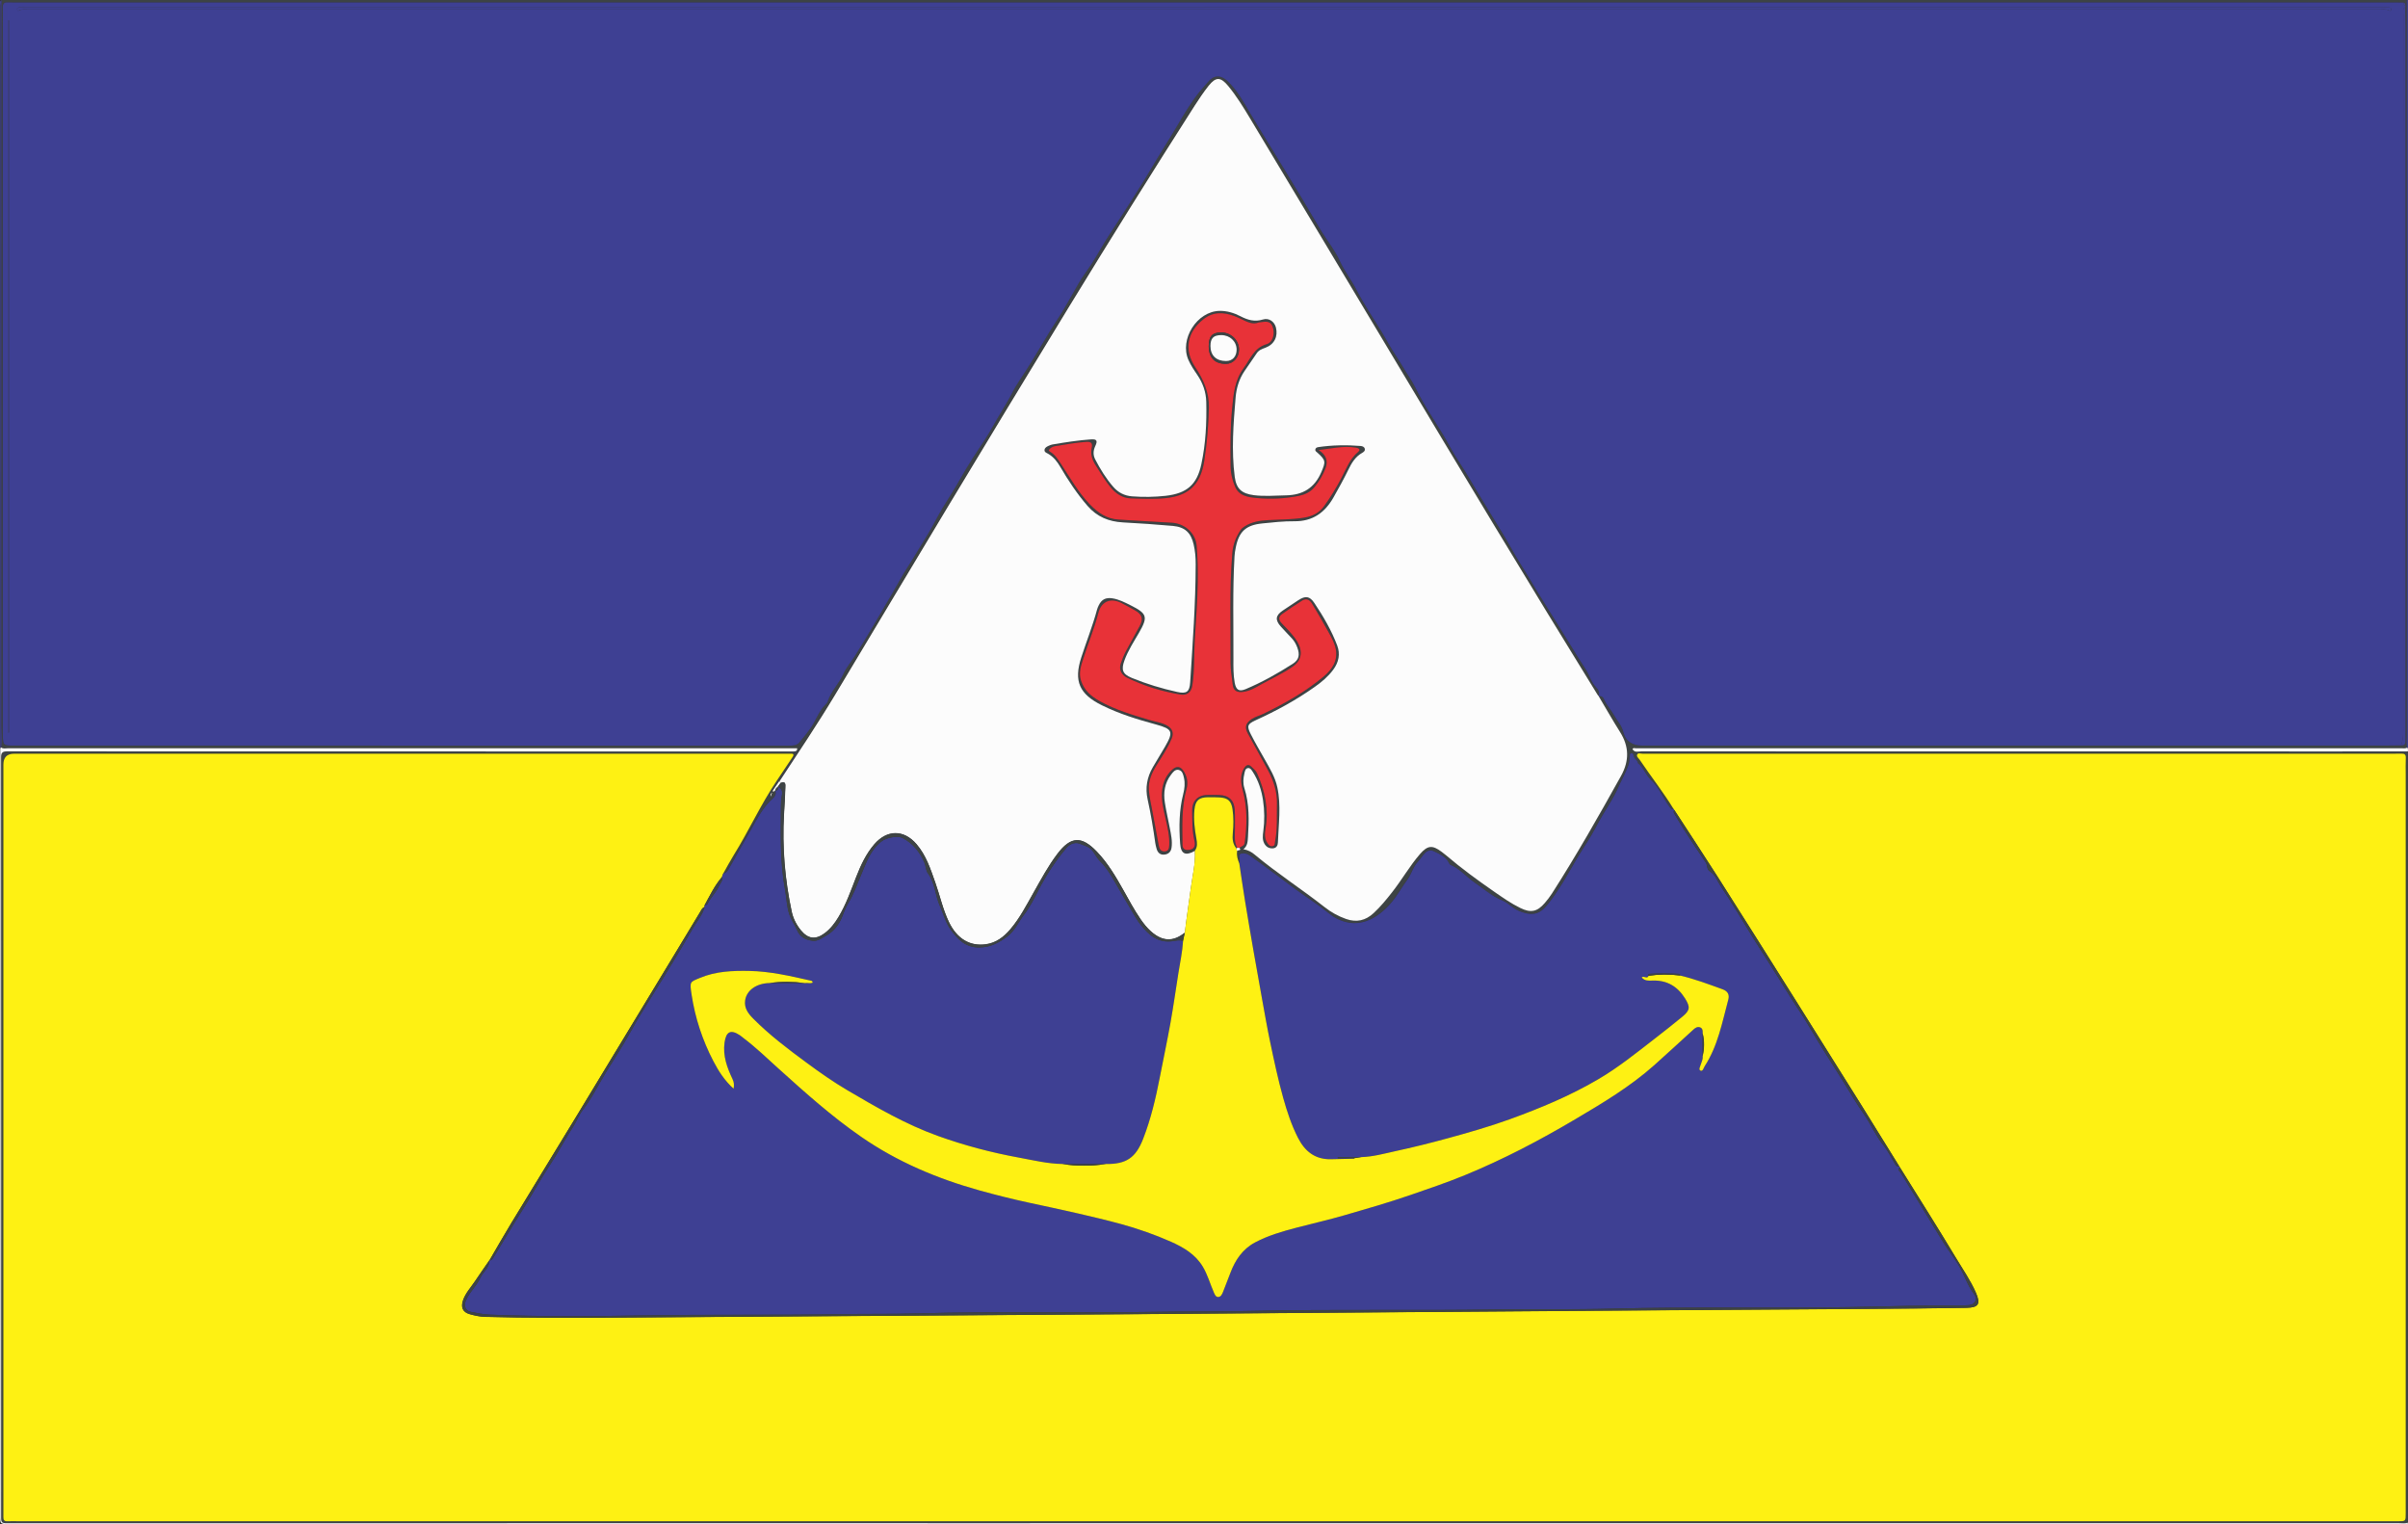
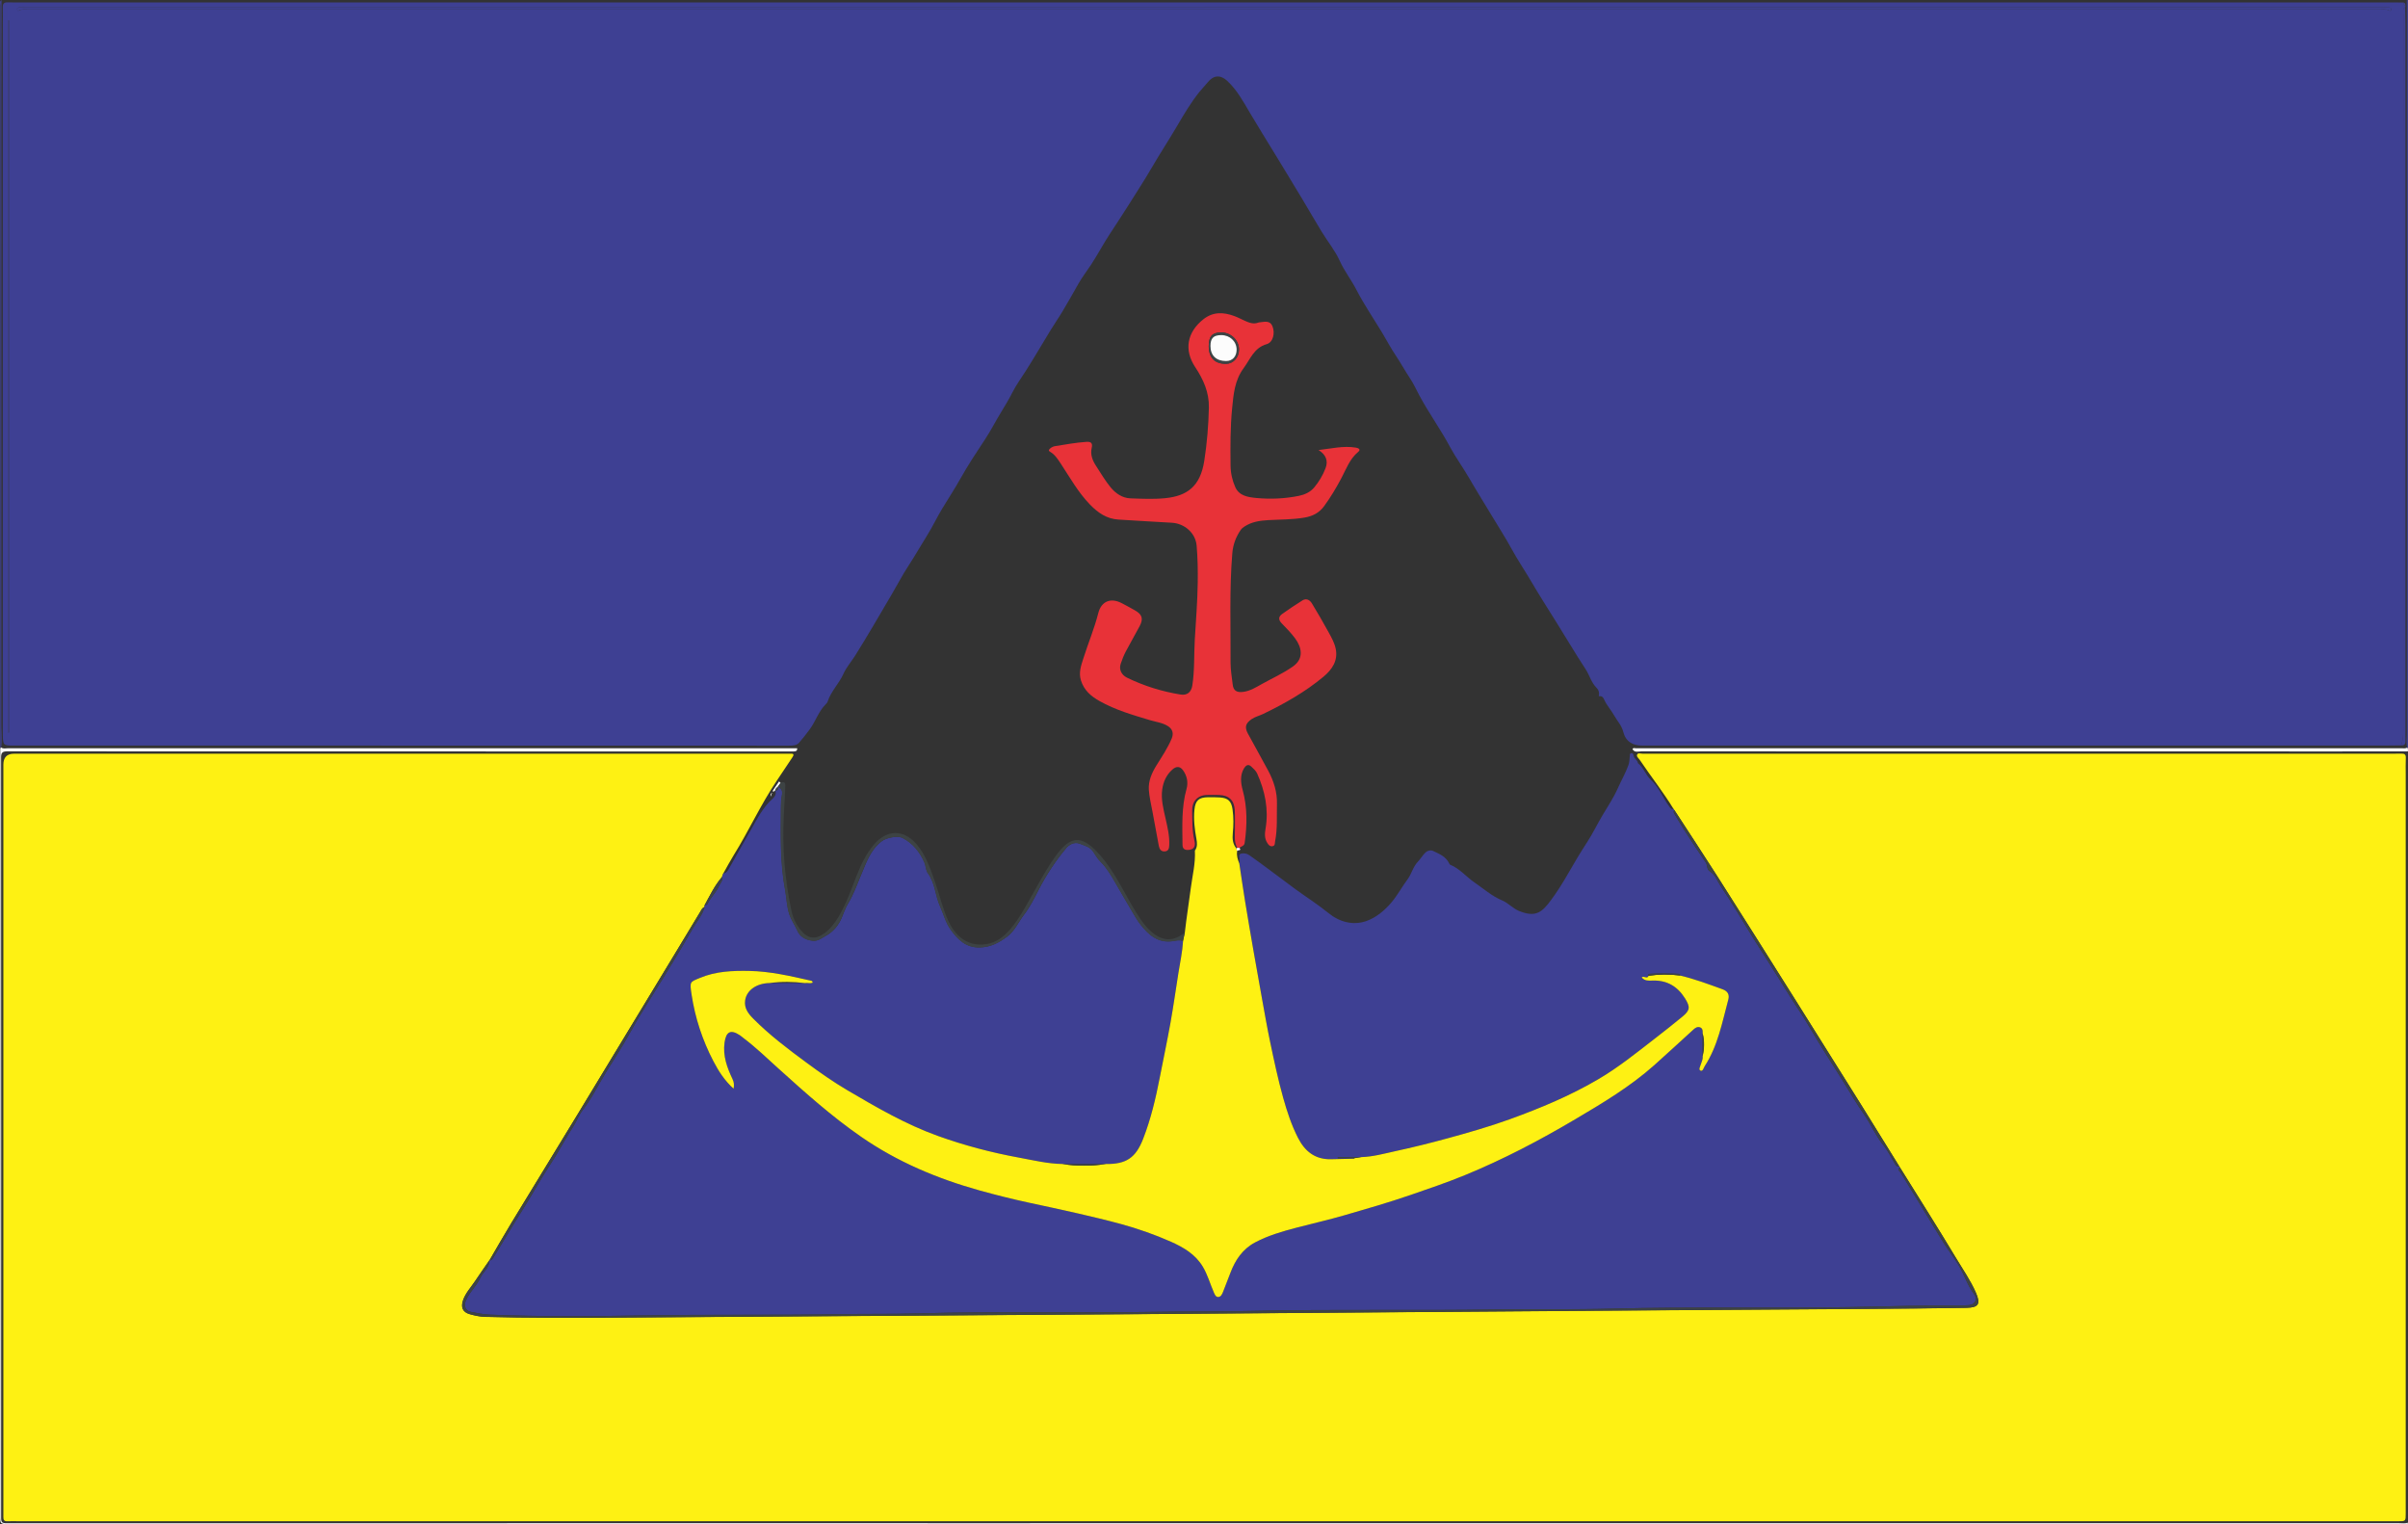
<svg xmlns="http://www.w3.org/2000/svg" id="Layer_2" data-name="Layer 2" viewBox="0 0 550.71 348.5">
  <rect x="0" y="0" width="550.71" height="348.5" fill="#333333" stroke="none" />
  <defs>
    <style>
      .cls-1 {
        fill: #fef113;
      }

      .cls-1, .cls-2, .cls-3, .cls-4, .cls-5 {
        stroke-width: 0px;
      }

      .cls-2 {
        fill: #3d4344;
      }

      .cls-3 {
        fill: #3e4093;
      }

      .cls-4 {
        fill: #e83238;
      }

      .cls-5 {
        fill: #fcfcfc;
      }
    </style>
  </defs>
  <g id="Layer_1-2" data-name="Layer 1">
    <g>
-       <path class="cls-2" d="M550.7,171.82v176.37c-.66.21-1.34.09-2,.09-100.64,0-201.27,0-301.91,0-81.77,0-163.55,0-245.32.03-.95,0-1.2-.24-1.2-1.18.02-57.98.02-115.96-.01-173.94,0-1.14.36-1.39,1.43-1.39,59.28.03,118.56.03,177.84.03.67,0,1.34,0,2.02-.01.41-.01.82-.07.77-.73-.98,0-1.96,0-2.94,0-59.19,0-118.38.01-177.57,0-.51,0-1.08.2-1.55-.19.23-1.61.04-3.22.04-4.83.01-49,0-98,.01-147,0-6.36.02-12.72.03-19.08h550.09c0,1.88.02,3.76.02,5.64,0,54.08,0,108.15,0,162.23,0,1.02-.18,2.06.08,3.08-.42.24-.88.14-1.32.14-58.38,0-116.77,0-175.15,0-.23,0-.54-.19-.7.22.51.86,1.36.49,2.05.49,52.74.02,105.48.02,158.22.02,5.69,0,11.38,0,17.07-.01ZM176.28,182.16c-.02-.27.32-.52.07-.8.1.03.2.06.3.08,0-.04,0-.09,0-.13-.1.02-.19.05-.29.07-.18.24-.15.49-.08.76h-.08s.07.01.07.01ZM283.48,193.89c.39-.38,1.07-.36,1.18-1.13.57-4.07.64-8.08-.46-12.1-.44-1.61-.64-3.37.31-4.95.37-.62.93-1.08,1.64-.42.51.48,1.08.98,1.36,1.6,1.8,4.01,2.68,8.17,1.93,12.6-.18,1.08-.27,2.24.38,3.26.27.43.57.84,1.14.78.71-.07.57-.69.66-1.14.56-2.84.35-5.71.42-8.57.06-2.7-.74-5.18-1.98-7.53-1.51-2.87-3.14-5.67-4.67-8.53-.79-1.47-.52-2.35.85-3.29.82-.56,1.8-.78,2.67-1.2,4.88-2.37,9.61-5.03,13.79-8.52,1.92-1.6,3.37-3.64,2.77-6.42-.28-1.31-.94-2.5-1.58-3.66-1.24-2.25-2.53-4.46-3.85-6.66-.47-.78-1.25-1.26-2.16-.7-1.58.98-3.12,2.03-4.64,3.1-.86.6-.93,1.31-.14,2.12,1.08,1.12,2.19,2.24,3.11,3.49,1.41,1.92,2.14,4.55-.51,6.4-2.23,1.56-4.71,2.68-7.08,4-1.35.75-2.68,1.59-4.28,1.81-1.45.19-2.26-.25-2.42-1.68-.18-1.64-.5-3.27-.49-4.94.05-8.36-.29-16.73.4-25.09.16-1.98.82-3.72,1.93-5.33.22-.32.52-.55.87-.78,1.64-1.07,3.48-1.34,5.35-1.45,2.76-.17,5.54-.12,8.29-.57,1.91-.32,3.43-1.07,4.58-2.66,1.47-2.02,2.74-4.15,3.91-6.35,1.11-2.11,1.91-4.42,3.86-6.03.8-.67-.21-.92-.58-.98-2.84-.46-5.61.24-8.48.56,1.65,1.03,2.26,2.43,1.59,4.16-.61,1.58-1.47,3.04-2.56,4.36-.94,1.14-2.22,1.69-3.56,1.96-3.22.65-6.5.79-9.76.48-1.85-.18-3.87-.49-4.75-2.45-.69-1.53-1.07-3.22-1.09-4.94-.05-4.38-.07-8.76.36-13.13.32-3.24.6-6.41,2.62-9.15,1.53-2.07,2.37-4.68,5.3-5.51,1.42-.4,1.97-2.51,1.28-4.14-.55-1.3-1.74-.98-2.8-.86-.13.01-.27.02-.4.07-1.1.43-2.1.04-3.09-.4-.81-.36-1.59-.78-2.41-1.09-2.47-.91-4.85-1.02-7.07.73-3.74,2.95-4.5,7-1.89,10.93,1.88,2.84,3.22,5.78,3.14,9.3-.1,4.07-.43,8.11-1.05,12.13-.91,5.89-3.94,8.06-8.96,8.56-2.62.26-5.28.14-7.92.04-1.88-.07-3.4-1.14-4.54-2.52-1.24-1.5-2.23-3.21-3.3-4.85-.82-1.26-1.38-2.61-1.03-4.16.24-1.06-.11-1.46-1.23-1.39-2.41.17-4.78.59-7.15.98-.4.07-.76.22-1.08.5-.33.28-.53.51-.03.8,1.07.63,1.73,1.65,2.38,2.64,2.13,3.22,3.99,6.61,6.73,9.43,1.84,1.9,3.82,3.26,6.52,3.42,4.05.24,8.11.52,12.16.72,2.9.15,5.45,2.33,5.7,5.24.24,2.81.29,5.63.25,8.46-.05,4.34-.41,8.66-.67,12.99-.21,3.51-.02,7.04-.57,10.54-.24,1.49-1.19,2.3-2.67,2.06-4.27-.7-8.36-1.96-12.26-3.86-1.26-.62-1.89-1.84-1.45-3.17.33-.97.71-1.93,1.18-2.84,1.02-1.95,2.16-3.84,3.17-5.8.88-1.7.54-2.67-1.12-3.6-1.01-.56-2.02-1.14-3.05-1.66-2.5-1.27-4.62-.38-5.3,2.3-.9,3.53-2.32,6.89-3.41,10.35-.5,1.6-1.13,3.25-.55,5.07.72,2.26,2.31,3.61,4.25,4.7,3.63,2.04,7.59,3.18,11.54,4.37,1.4.42,2.89.57,4.16,1.4,1.01.66,1.27,1.65.81,2.76-.92,2.23-2.29,4.21-3.54,6.25-1.04,1.69-1.83,3.51-1.7,5.51.11,1.68.53,3.33.83,4.99.48,2.62.96,5.25,1.46,7.87.14.72.53,1.28,1.35,1.23.88-.06,1-.73,1.03-1.46.09-2.08-.4-4.07-.85-6.08-.49-2.18-1.07-4.37-.76-6.62.24-1.75.95-3.34,2.31-4.55.83-.73,1.69-.87,2.42.12.95,1.29,1.25,2.82.83,4.3-1.18,4.21-.96,8.5-.92,12.78,0,.94.52,1.24,1.39,1.17,1.13-.09,1.68-.72,1.34-2.1-.56-2.3-.47-4.62-.52-6.94-.04-2.06,1.25-3.47,3.32-3.52.94-.02,1.88-.01,2.82,0,2.23.04,3.48,1.2,3.6,3.45.08,1.47.04,2.95.04,4.43,0,1.42-.22,2.87.53,4.2-.06.05-.12.09-.19.14-.85-1.02-.95-2.21-.83-3.48.18-1.83.2-3.67-.06-5.49-.26-1.86-1.05-2.59-2.9-2.7-.89-.05-1.79-.06-2.68-.05-2.13.03-2.91.73-3.13,2.84-.23,2.25.05,4.47.45,6.67.17.94.28,1.87-.35,2.7-2.17,1.23-3.21.73-3.38-1.69-.27-3.81-.24-7.61.72-11.35.32-1.23.44-2.48.14-3.72-.18-.72-.35-1.6-1.24-1.76-.81-.15-1.28.55-1.71,1.11-1.46,1.9-1.76,4.09-1.41,6.37.29,1.9.75,3.77,1.1,5.67.29,1.54.66,3.08.43,4.66-.13.9-.67,1.45-1.59,1.56-.95.11-1.53-.37-1.8-1.25-.14-.47-.27-.95-.33-1.44-.46-3.33-1.02-6.64-1.74-9.92-.58-2.63-.15-5.07,1.19-7.37.92-1.59,1.89-3.15,2.81-4.73,1.96-3.39,1.7-4.01-2.09-5.04-4.24-1.15-8.42-2.44-12.37-4.39-5.14-2.54-6.48-5.49-4.72-10.93,1.18-3.66,2.61-7.24,3.61-10.95.09-.34.24-.68.4-1,.65-1.32,1.59-1.79,3.07-1.58,1.54.22,2.89.93,4.24,1.62,3.75,1.89,3.97,2.63,1.87,6.27-1.18,2.05-2.49,4.04-3.31,6.28-.8,2.2-.46,3.15,1.69,4.04,3.35,1.38,6.83,2.43,10.37,3.21,2.14.47,2.82-.02,2.97-2.22.58-8.98,1.25-17.95,1.26-26.95,0-1.52-.12-3.04-.46-4.54-.62-2.71-1.99-4.02-4.79-4.27-3.79-.33-7.59-.58-11.39-.8-3.22-.18-5.91-1.26-8.1-3.78-2.39-2.76-4.39-5.76-6.22-8.9-.71-1.21-1.54-2.3-2.8-3.02-.37-.21-.91-.36-.8-.94.09-.48.54-.69.95-.88.28-.13.58-.25.89-.3,2.91-.48,5.83-.94,8.78-1.16,1.3-.09,1.55.29.98,1.5-.5,1.06-.55,2.07-.02,3.09,1.16,2.23,2.48,4.36,4.12,6.26,1.13,1.31,2.57,2.05,4.31,2.18,2.55.19,5.12.16,7.65-.12,4.9-.55,7.2-2.57,8.2-7.28.98-4.66,1.22-9.41,1.12-14.17-.05-2.29-.79-4.38-2.1-6.28-.74-1.07-1.45-2.14-1.98-3.34-2.09-4.73,1.96-11.14,7.13-11.22,1.69-.03,3.29.46,4.77,1.23,1.64.85,3.24,1.33,5.13.74,1.37-.43,2.62.48,2.97,1.82.53,2.06-.39,3.88-2.38,4.62-.76.28-1.51.53-2,1.26-.92,1.38-1.88,2.72-2.81,4.1-1.23,1.83-1.85,3.89-2.03,6.05-.51,6.03-.99,12.06-.2,18.1.36,2.79,1.61,3.87,4.38,4.22,2.46.32,4.91.08,7.37.04,3.87-.06,6.51-1.71,8.06-5.31,1.02-2.37,1.06-2.71-.88-4.44-.22-.2-.55-.36-.49-.74.06-.38.38-.5.69-.54,3.2-.47,6.42-.52,9.65-.26.38.03.84.17.96.62.13.48-.24.75-.59.95-1.57.88-2.43,2.33-3.18,3.88-1.03,2.14-2.19,4.2-3.36,6.27-1.99,3.52-4.77,5.53-8.97,5.49-2.45-.02-4.92.26-7.37.5-3.74.38-5.32,1.86-6.04,5.53-.13.66-.24,1.32-.28,1.99-.45,7.83-.21,15.67-.25,23.51,0,1.79-.03,3.59.29,5.36.3,1.67.98,2.15,2.52,1.5,3.75-1.59,7.31-3.58,10.74-5.77,1.47-.94,1.7-2.07,1.07-3.74-.28-.76-.67-1.47-1.22-2.07-.84-.92-1.73-1.81-2.56-2.74-1.33-1.51-1.2-2.52.44-3.64,1.19-.8,2.38-1.59,3.58-2.38,1.6-1.05,2.57-.97,3.65.64,2.05,3.05,3.89,6.23,5.21,9.67.76,1.98.38,3.86-.89,5.58-1.16,1.57-2.64,2.8-4.21,3.92-4.25,3.01-8.8,5.49-13.53,7.64-1.9.86-2.07,1.33-1.11,3.21,1.02,1.99,2.16,3.92,3.25,5.86,1.12,1.99,2.31,3.96,2.8,6.22.91,4.22.29,8.47.14,12.71-.02.62-.33,1.24-1.13,1.29-.9.06-1.56-.34-1.98-1.12-.47-.88-.35-1.85-.22-2.77.32-2.37.3-4.73-.06-7.09-.35-2.33-1.06-4.53-2.35-6.51-.26-.4-.57-.94-1.11-.86-.63.09-.69.75-.81,1.26-.26,1.11-.33,2.25,0,3.33,1.16,3.67,1.06,7.42.82,11.18-.06,1-.06,2.01-1.05,2.79,1.12.2,1.89.65,2.58,1.23,5.13,4.28,10.75,7.9,16,12.01,1.48,1.16,3.12,2.08,4.91,2.71,2.4.84,4.48.36,6.32-1.36,1.54-1.44,2.87-3.07,4.18-4.72,2.24-2.85,4.04-6.03,6.42-8.78,1.73-1.99,2.82-2.08,4.94-.49.36.27.72.54,1.06.83,3.47,2.98,7.17,5.66,10.92,8.26,1.95,1.35,3.89,2.71,6.03,3.76,2.39,1.16,3.84.86,5.58-1.16.58-.68,1.14-1.39,1.62-2.14,5.62-8.77,10.76-17.81,15.81-26.91,1.91-3.44,1.89-6.7-.22-10.04-1.69-2.68-3.26-5.45-4.88-8.18.61-.07.94.13,1.2.76.56,1.34,1.61,2.42,2.31,3.68.67,1.22,1.68,2.21,2.04,3.66.56,2.23,2.08,3.19,4.4,3.19,56.58,0,113.16,0,169.74,0,1.25,0,2.51-.02,3.76-.04.73.08,1.09-.2,1.06-.98-.04-.71,0-1.43,0-2.15,0-53.84,0-107.68,0-161.52,0-1.39-.04-2.78-.06-4.16.01-.1.02-.2.03-.3.04-.38,0-.7-.48-.76-1.12,0-2.24-.01-3.36-.01-180.21,0-360.42,0-540.63,0-1.3,0-2.6.02-3.9-.02-.8-.03-1.14.27-1.12,1.09.04,1.48,0,2.96,0,4.43,0,53.45,0,106.91,0,160.36,0,.58,0,1.17.01,1.75.05,2.23.15,2.32,2.4,2.32,20.61,0,41.22,0,61.83,0,38.53,0,77.07,0,115.6.02.84,0,1.71-.05,2.25-.65.88-.97,1.68-2.03,2.46-3.09,1.35-1.82,1.99-4.07,3.62-5.69.19-.18.39-.4.47-.64.75-2.38,2.63-4.11,3.63-6.39.63-1.45,1.82-2.79,2.7-4.19,2.91-4.64,5.64-9.39,8.42-14.11,1.22-2.07,2.31-4.21,3.63-6.21,1.56-2.38,2.95-4.86,4.46-7.26,1.22-1.95,2.19-4.05,3.38-6,1.4-2.3,2.87-4.55,4.19-6.91,1.71-3.05,3.65-5.97,5.58-8.89,1.35-2.04,2.45-4.23,3.73-6.31.9-1.46,1.82-3,2.61-4.57.82-1.62,1.96-3.16,2.96-4.74,1.95-3.07,3.77-6.21,5.67-9.31.95-1.54,1.98-3.03,2.9-4.59,1.2-2.01,2.34-4.06,3.5-6.09.83-1.47,1.92-2.87,2.86-4.3,1.51-2.3,2.79-4.75,4.31-7.06,1.49-2.26,2.97-4.54,4.42-6.83,1.73-2.73,3.5-5.46,5.12-8.25,1.91-3.26,3.98-6.43,5.89-9.69,1.53-2.62,3.11-5.28,5.03-7.68.61-.76,1.31-1.45,1.92-2.22,1.36-1.7,2.95-1.78,4.51-.32,2.24,2.1,3.66,4.75,5.19,7.34,1.89,3.2,3.86,6.35,5.8,9.53.9,1.47,1.79,2.95,2.69,4.42,1.23,2.03,2.47,4.05,3.68,6.09,1.43,2.39,2.8,4.8,4.26,7.17,1.35,2.2,3.02,4.23,4.07,6.56,1.05,2.33,2.62,4.31,3.78,6.56,1.75,3.39,3.91,6.56,5.89,9.83,1.05,1.73,1.99,3.53,3.11,5.21,1.16,1.73,2.16,3.57,3.32,5.31.77,1.15,1.4,2.54,2.08,3.81,2.16,4.03,4.85,7.73,7.01,11.78,1.32,2.48,3.02,4.77,4.43,7.22,1.79,3.12,3.72,6.16,5.57,9.24,1.34,2.24,2.76,4.43,4.01,6.73,1.45,2.66,3.16,5.17,4.69,7.79,1.76,3,3.64,5.95,5.49,8.9,2.3,3.66,4.47,7.4,6.85,11,.91,1.38,1.29,3.05,2.48,4.24.57.57.71,1.22.54,1.97-.11-.13-.25-.25-.34-.4-15.83-25.67-31.39-51.5-46.86-77.39-10.81-18.09-21.65-36.16-32.5-54.22-1.59-2.65-3.19-5.3-5.18-7.67-1.69-2.02-2.78-2.02-4.41.03-1.14,1.43-2.17,2.96-3.16,4.5-9.77,15.3-19.39,30.7-28.86,46.19-9.24,15.12-18.4,30.28-27.55,45.46-8.66,14.37-17.24,28.78-25.88,43.16-4.05,6.73-8.43,13.25-12.74,19.82-.46.68-.93,1.36-1.38,2.04-.12.18-.08.33.18.26.11-.03.2-.16.3-.25.39.81-.15,1.51-.59,1.91-2.2,1.96-3.5,4.57-4.9,7.03-1.73,3.03-3.46,6.06-5.16,9.11-.25.45-.58.93-1.21.94.81-1.42,1.57-2.88,2.44-4.27,3.44-5.54,6.14-11.51,9.79-16.93,1.2-1.78,2.38-3.57,3.58-5.36.37-.55.42-.9-.42-.84-.27.02-.54,0-.81,0-58.92,0-117.84,0-176.76,0q-2.45,0-2.45,2.51c0,56.23,0,112.47,0,168.7,0,1.12.01,2.24,0,3.36-.01.66.2.98.94.94.89-.05,1.79,0,2.69,0,156.73,0,313.47,0,470.2,0,24.6,0,49.2,0,73.8,0,1.79,0,1.79,0,1.79-1.8,0-56.37,0-112.73,0-169.1,0-1.21-.04-2.42.02-3.63.04-.78-.25-1.02-1-1-1.61.04-3.23.02-4.84.02-56.23,0-112.46,0-168.7,0-.42,0-1.03-.23-1.24.16-.25.48.31.85.58,1.25,2.54,3.77,5.37,7.33,7.73,11.22-.47.09-.68-.17-.95-.53-1.5-1.99-2.35-4.42-4.24-6.15-1.2-1.1-1.64-2.79-2.96-3.81h0c-.07-.7-.86-1-.98-1.7-.05-.27-.17-.67-.6-.55-.33.09-.25.43-.28.69-.07.71-.08,1.39-.34,2.1-.66,1.8-1.62,3.45-2.39,5.19-.97,2.19-2.31,4.19-3.52,6.22-1.2,2.01-2.21,4.14-3.5,6.12-1.57,2.4-3.04,4.9-4.48,7.4-1.17,2.02-2.42,4.01-3.81,5.89-1.99,2.68-3.4,4.03-7.26,2.46-1.49-.6-2.47-1.83-3.91-2.43-2.36-.99-4.28-2.71-6.36-4.14-1.87-1.28-3.32-3.13-5.49-4.01-.13-.05-.22-.26-.3-.42-.76-1.49-2.23-2.07-3.61-2.73-.59-.29-1.31-.09-1.76.35-.65.63-1.11,1.45-1.74,2.11-1.12,1.17-1.43,2.79-2.38,4.06-1.26,1.69-2.26,3.56-3.61,5.19-1.6,1.92-3.62,3.57-5.84,4.33-3,1.03-6.1.22-8.65-1.87-2.39-1.96-5-3.6-7.49-5.41-3.52-2.56-6.95-5.25-10.52-7.76-.67-.47-1.39-.56-2.02-.37-.6.18-.22.94-.28,1.44-.03.27-.03.54-.04.8-.35-.89-.67-1.78-.5-2.77-.07-.44,1.15.02.55-.79Z" />
      <path class="cls-5" d="M.25,170.91c.48.38,1.04.19,1.55.19,59.19,0,118.38,0,177.57,0,.98,0,1.95,0,2.94,0,.05.66-.36.72-.77.73-.67.02-1.34.01-2.02.01-59.28,0-118.56,0-177.84-.03-1.07,0-1.44.25-1.43,1.39.03,57.98.03,115.96.01,173.94,0,.94.24,1.18,1.2,1.18,81.77-.03,163.55-.02,245.32-.03,100.64,0,201.27,0,301.91,0,.67,0,1.34.12,2-.09-.06.08.14.28-.13.27-.36-.01-.72,0-1.08,0-182.7,0-365.41,0-548.11.04-1.23,0-1.33-.36-1.33-1.41.03-58.69.02-117.38.02-176.07.08,0,.14-.03.19-.1Z" />
      <path class="cls-5" d="M550.7,171.82c-5.69,0-11.38.01-17.07.01-52.74,0-105.48,0-158.22-.02-.69,0-1.54.37-2.05-.49.16-.41.47-.22.7-.22,58.38,0,116.77,0,175.15,0,.44,0,.9.1,1.31-.14,0,0,.07.07.07.07l.1-.02v.81Z" />
      <path class="cls-3" d="M550.7,171.01l-.1.02s-.07-.07-.07-.07c-.27-1.02-.08-2.05-.08-3.08,0-54.08,0-108.15,0-162.23,0-1.88-.01-3.76-.02-5.64.08.06.28-.14.27.13-.01.36,0,.72,0,1.08v169.79Z" />
-       <path class="cls-3" d="M.25,170.91c-.04.06-.11.1-.19.1C.07,114.42.07,57.82.09,1.22c0-.39-.31-.91.25-1.21,0,6.36-.03,12.72-.03,19.08,0,49,0,98-.01,147,0,1.61.19,3.22-.04,4.83Z" />
+       <path class="cls-3" d="M.25,170.91c-.04.06-.11.1-.19.1C.07,114.42.07,57.82.09,1.22c0-.39-.31-.91.25-1.21,0,6.36-.03,12.72-.03,19.08,0,49,0,98-.01,147,0,1.61.19,3.22-.04,4.83" />
      <path class="cls-3" d="M365.64,159.22c.17-.75.03-1.4-.54-1.97-1.19-1.19-1.57-2.86-2.48-4.24-2.37-3.61-4.55-7.34-6.85-11-1.85-2.95-3.73-5.9-5.49-8.9-1.53-2.62-3.24-5.13-4.69-7.79-1.25-2.3-2.67-4.49-4.01-6.73-1.85-3.08-3.77-6.13-5.57-9.24-1.41-2.45-3.1-4.75-4.43-7.22-2.16-4.04-4.86-7.75-7.01-11.78-.68-1.27-1.31-2.66-2.08-3.81-1.16-1.74-2.16-3.58-3.32-5.31-1.13-1.68-2.07-3.48-3.11-5.21-1.98-3.27-4.14-6.44-5.89-9.83-1.16-2.25-2.73-4.23-3.78-6.56-1.05-2.32-2.72-4.36-4.07-6.56-1.45-2.37-2.83-4.78-4.26-7.17-1.22-2.04-2.45-4.06-3.68-6.09-.89-1.48-1.79-2.95-2.69-4.42-1.94-3.18-3.91-6.33-5.8-9.53-1.53-2.59-2.95-5.24-5.19-7.34-1.56-1.46-3.15-1.38-4.51.32-.61.76-1.31,1.45-1.92,2.22-1.92,2.4-3.49,5.06-5.03,7.68-1.91,3.26-3.99,6.43-5.89,9.69-1.63,2.79-3.39,5.51-5.12,8.25-1.45,2.29-2.93,4.56-4.42,6.83-1.52,2.31-2.8,4.76-4.31,7.06-.94,1.43-2.03,2.83-2.86,4.3-1.15,2.03-2.3,4.08-3.5,6.09-.92,1.56-1.96,3.04-2.9,4.59-1.9,3.1-3.72,6.24-5.67,9.31-1,1.58-2.14,3.12-2.96,4.74-.79,1.57-1.72,3.11-2.61,4.57-1.28,2.08-2.38,4.27-3.73,6.31-1.93,2.92-3.87,5.84-5.58,8.89-1.32,2.36-2.79,4.61-4.19,6.91-1.19,1.95-2.16,4.05-3.38,6-1.51,2.41-2.9,4.88-4.46,7.26-1.31,2-2.41,4.15-3.63,6.21-2.78,4.72-5.51,9.48-8.42,14.11-.88,1.4-2.06,2.75-2.7,4.19-1,2.28-2.88,4.01-3.63,6.39-.08.24-.28.46-.47.64-1.63,1.62-2.27,3.87-3.62,5.69-.79,1.06-1.59,2.11-2.46,3.09-.54.6-1.4.65-2.25.65-38.53-.02-77.07-.02-115.6-.02-20.61,0-41.22,0-61.83,0-2.25,0-2.35-.1-2.4-2.32-.01-.58-.01-1.16-.01-1.75,0-53.45,0-106.91,0-160.36,0-1.48.03-2.96,0-4.43-.02-.82.31-1.12,1.12-1.09,1.3.04,2.6.02,3.9.02,180.21,0,360.42,0,540.63,0,1.12,0,2.24,0,3.36.01.03.33.19.59.48.76-.01.1-.02.2-.03.3-.73.41-.44,1.12-.44,1.7-.02,9.81-.01,19.61-.01,29.42,0,44.51,0,89.02,0,133.53,0,1.41,0,2.83-.53,4.17-1.25.01-2.51.04-3.76.04-56.58,0-113.16,0-169.74,0-2.31,0-3.84-.96-4.4-3.19-.36-1.45-1.37-2.44-2.04-3.66-.69-1.26-1.74-2.34-2.31-3.68-.26-.63-.6-.83-1.2-.76h.01ZM275.39,1.63c-75.19,0-150.37,0-225.56,0-14.7,0-29.39,0-44.09,0-.49,0-.98.02-1.47.08-.23.03-.38.24-.34.49.05.34.28.29.5.18.68-.37,1.41-.21,2.11-.21,179.23,0,358.46,0,537.69,0,.71,0,1.44-.15,2.11.21.21.11.44.18.51-.16.05-.26-.1-.48-.33-.5-.58-.06-1.16-.08-1.74-.08-89.79,0-179.59,0-269.38,0ZM2.1,4.62c-.09,0-.18,0-.27,0v162.85c.09,0,.18,0,.27,0V4.62Z" />
      <path class="cls-1" d="M382.74,184.98c-2.37-3.88-5.2-7.45-7.73-11.22-.26-.39-.83-.77-.58-1.25.21-.4.82-.16,1.24-.16,56.23,0,112.46,0,168.7,0,1.61,0,3.23.02,4.84-.02.74-.02,1.03.22,1,1-.06,1.21-.02,2.42-.02,3.63,0,56.37,0,112.73,0,169.1,0,1.8,0,1.8-1.79,1.8-24.6,0-49.2,0-73.8,0-156.73,0-313.47,0-470.2,0-.9,0-1.79-.05-2.69,0-.73.04-.95-.28-.94-.94.02-1.12,0-2.24,0-3.36,0-56.23,0-112.47,0-168.7q0-2.51,2.45-2.51c58.92,0,117.84,0,176.76,0,.27,0,.54.02.81,0,.84-.07.79.29.42.84-1.2,1.78-2.38,3.57-3.58,5.36-3.65,5.42-6.35,11.39-9.79,16.93-.86,1.39-1.63,2.84-2.44,4.27-.1.27-.2.54-.3.82-1.67,1.93-2.75,4.23-3.97,6.44,0,.13,0,.26,0,.39-.52.17-.71.64-.96,1.06-1.91,3.18-3.83,6.35-5.75,9.52-7.38,12.19-14.76,24.39-22.16,36.57-5.1,8.4-10.25,16.77-15.35,25.17-1.71,2.82-3.34,5.69-5,8.53,0,0,0,0,0,0-1.08,1.57-2.19,3.12-3.24,4.71-.96,1.43-2.18,2.71-2.75,4.38-.55,1.59-.08,2.71,1.47,3.16,1.15.33,2.36.6,3.56.63,9.9.26,19.8.24,29.7.17,39.42-.28,78.84-.51,118.27-.78,35.88-.25,71.76-.55,107.65-.81,20.29-.15,40.59-.26,60.88-.41,7.44-.05,14.87-.11,22.31-.24,2.79-.05,3.25-.92,2.15-3.44-1.25-2.87-3.05-5.42-4.64-8.08-4.14-6.9-8.46-13.7-12.71-20.53-.06-.09-.12-.18-.18-.28-2.9-4.68-5.79-9.38-8.71-14.05-5.08-8.13-10.17-16.25-15.28-24.37-5.85-9.3-11.71-18.6-17.6-27.87-3.24-5.09-6.56-10.12-9.85-15.18-.06-.09-.11-.18-.17-.26Z" />
      <path class="cls-3" d="M434.35,266.71c.06.09.12.18.18.28-.79.4-.06.81.09,1.05,3.17,5.23,6.41,10.43,9.58,15.66,1.49,2.47,3.39,4.67,4.64,7.29.7,1.48,1.31,3.02,2.25,4.38.46.66,1.06,1.34.67,2.17-.42.87-1.34.94-2.22.94-8.77-.05-17.54.27-26.31.41-18.18.3-36.36-.12-54.54.36-8.91.24-17.82.04-26.73.18-18.36.3-36.72-.09-55.08.33-7.56.17-15.12.1-22.67.22-18.22.28-36.45-.16-54.68.36-5.68.16-11.37.06-17.06.16-15.18.28-30.36.03-45.54.3-11.64.21-23.28.29-34.92-.18-1.49-.06-2.9-.36-4.33-.64-1.18-.23-1.63-1.3-1.2-2.42.79-2.02,2.5-3.45,3.39-5.4.62-1.34,2.08-2.25,2.05-3.93h0c.59-.02.82-.49,1.07-.9.64-1.02,1.23-2.06,1.85-3.08,1.58-2.58,3.13-5.18,4.75-7.74,2.14-3.38,4.04-6.89,6.25-10.23,1.86-2.81,3.41-5.82,5.24-8.65.8-1.24,1.29-2.64,2.18-3.79,2.07-2.68,3.55-5.73,5.3-8.6,1.86-3.04,3.83-6.01,5.56-9.15,2.46-4.47,5.29-8.73,7.94-13.09,2.14-3.52,4.3-7.03,6.33-10.62.94-1.65,2.27-3.1,2.76-5.01,0-.13,0-.26,0-.39.2-.05.54-.04.59-.16.69-1.54,2.01-2.69,2.69-4.21.28-.64.96-1.22.69-2.07.1-.27.2-.54.3-.82.63-.02.96-.5,1.21-.94,1.7-3.05,3.44-6.08,5.16-9.11,1.4-2.46,2.7-5.07,4.9-7.03.45-.4.98-1.09.59-1.91h.01c.54.02.85-.12.54-.73v-.07s.06-.02.06-.02c.96.34,1.13,1.08.95,1.95-.18.84-.21,1.69-.22,2.54-.03,6.41-.24,12.82.97,19.19.34,1.81.34,3.64.95,5.47.45,1.35,1.25,2.42,1.79,3.66.65,1.49,1.83,2.15,3.42,2.38,1.32.19,2.17-.6,3.17-1.14,1.68-.91,2.86-2.41,3.56-4.03.48-1.1.89-2.37,1.48-3.33,1.25-2.04,2.01-4.24,2.92-6.4,1.22-2.87,2.16-5.89,4.85-7.89,1.02-.76,3.58-1.29,4.72-.7,2.36,1.23,3.91,3.17,4.97,5.58.36.82.31,1.82.82,2.5,1.65,2.25,1.64,5.08,2.77,7.54.81,1.78,1.29,3.81,2.46,5.39,1.61,2.19,3.43,4.11,6.66,4.02,2.47-.07,4.33-1.08,6.19-2.45,1.78-1.31,2.59-3.35,3.88-5.03,1.36-1.76,2.36-3.78,3.36-5.73,1.76-3.42,3.86-6.59,6.29-9.5.55-.66,1.79-1.57,3.17-.99,1.08.45,2.22.65,2.98,1.76.55.79,1.01,1.65,1.73,2.36,1.35,1.32,2.31,2.96,3.26,4.59,1.26,2.18,2.52,4.37,3.81,6.54.68,1.14,1.33,2.32,2.16,3.35,1.83,2.29,3.92,4.12,7.22,3.67.76-.11,1.59-.34,2.39-.07-.15,2.46-.67,4.86-1.06,7.28-.62,3.83-1.15,7.68-1.83,11.5-.75,4.16-1.63,8.3-2.44,12.46-.93,4.8-2.05,9.55-3.84,14.12-1.67,4.25-3.85,5.73-8.45,5.67-3.33,0-6.65,0-9.98,0-3.39-.06-6.67-.86-9.99-1.47-6.31-1.16-12.48-2.8-18.52-4.96-7.33-2.63-14.02-6.53-20.67-10.44-3.21-1.88-6.3-4.06-9.31-6.28-4.25-3.13-8.46-6.31-12.19-10.06-1.14-1.15-2.14-2.4-1.88-4.21.34-2.3,2.57-3.9,5.59-3.96,2.69,0,5.39,0,8.08.01.58-.12,1.21.16,1.78-.11-.05-.41-.3-.41-.5-.46-4.62-1.06-9.23-2.13-14-2.21-3.86-.07-7.66.07-11.32,1.61-2.27.95-2.33.78-1.88,3.79.8,5.36,2.49,10.45,4.99,15.24,1.18,2.25,2.55,4.43,4.62,6.29.16-.88.09-1.49-.24-2.19-1.25-2.63-2.25-5.32-1.83-8.36.35-2.5,1.39-3.06,3.48-1.69.33.22.62.49.94.73,2.8,2.12,5.32,4.56,7.92,6.91,6.07,5.49,12.16,10.94,18.92,15.61,8.28,5.73,17.4,9.55,27.04,12.25,3.74,1.05,7.5,1.98,11.29,2.8,3.74.81,7.5,1.6,11.23,2.46,3.3.76,6.59,1.54,9.85,2.43,3.9,1.07,7.71,2.4,11.41,4.04,2.92,1.29,5.62,2.89,7.31,5.73,1.08,1.8,1.64,3.84,2.47,5.76.21.49.43,1.12.98,1.15.65.03.94-.6,1.16-1.15.57-1.44,1.14-2.89,1.68-4.34,1.1-2.96,2.79-5.45,5.64-6.98,3-1.61,6.26-2.53,9.53-3.39,3.66-.96,7.37-1.79,11-2.85,5.02-1.46,10.05-2.9,15.01-4.61,4.19-1.45,8.39-2.87,12.49-4.55,8.72-3.58,17.06-7.95,25.17-12.75,6.29-3.72,12.58-7.48,18.08-12.36,3.05-2.71,6.03-5.49,9.05-8.23.41-.37.89-.66,1.45-.45.62.23.63.8.6,1.36,0,1.77,0,3.53,0,5.3.09.65-.25,1.2-.42,1.8-.13.47-.58,1.21-.09,1.43.57.25.72-.62.98-1.02,3.01-4.63,3.99-9.99,5.39-15.2.3-1.11-.08-1.93-1.3-2.37-3.2-1.16-6.39-2.36-9.71-3.14.05-.21-.03-.37-.24-.38-2.27-.11-4.54-.14-6.8,0-.28.02-.38.18-.19.44-.3.87-1.12-.13-1.56.37.71.84,1.63.74,2.49.71,3.28-.1,5.69,1.31,7.41,4.07,1.23,1.97,1.19,2.72-.6,4.19-2.01,1.66-4.06,3.28-6.12,4.87-4.3,3.33-8.52,6.76-13.24,9.51-6.38,3.72-13.15,6.54-20.07,9.06-4.64,1.69-9.38,3.04-14.14,4.34-4.03,1.1-8.1,2.1-12.19,3-2.52.55-5.03,1.25-7.63,1.33h-5.41c0,.09,0,.17,0,.26h3.74s.04.04.07.06c-.04.01-.08.04-.12.04-1.75.04-3.49.09-5.24.13-3.64.08-5.99-1.82-7.57-4.93-1.48-2.91-2.5-5.99-3.37-9.13-1.18-4.21-2.08-8.49-2.98-12.76-.68-3.23-1.24-6.48-1.83-9.73-.68-3.72-1.34-7.45-1.99-11.18-.65-3.73-1.29-7.46-1.9-11.19-.47-2.9-.89-5.8-1.33-8.7.01-.27,0-.54.04-.8.06-.5-.32-1.25.28-1.44.63-.19,1.36-.1,2.02.37,3.57,2.5,7,5.19,10.52,7.76,2.49,1.81,5.1,3.46,7.49,5.41,2.55,2.09,5.65,2.9,8.65,1.87,2.22-.76,4.24-2.41,5.84-4.33,1.36-1.63,2.35-3.5,3.61-5.19.95-1.26,1.26-2.89,2.38-4.06.63-.66,1.09-1.48,1.74-2.11.45-.43,1.16-.63,1.76-.35,1.38.66,2.85,1.24,3.61,2.73.08.15.16.36.3.42,2.17.88,3.63,2.73,5.49,4.01,2.09,1.43,4,3.15,6.36,4.14,1.44.6,2.42,1.82,3.91,2.43,3.85,1.56,5.27.21,7.26-2.46,1.39-1.87,2.64-3.86,3.81-5.89,1.44-2.5,2.91-5,4.48-7.4,1.29-1.98,2.3-4.1,3.5-6.12,1.21-2.03,2.55-4.03,3.52-6.22.77-1.74,1.73-3.39,2.39-5.19.26-.7.27-1.39.34-2.1.02-.26-.05-.6.28-.69.43-.12.56.28.6.55.12.7.91,1,.98,1.71,0,0-.05.04-.05.04l.04-.05c1.32,1.01,1.76,2.71,2.96,3.81,1.89,1.73,2.75,4.15,4.24,6.15.27.36.48.62.95.53.06.09.11.18.17.26-.24.3-.13.59.04.87.74,1.22,1.45,2.45,2.22,3.64,1.62,2.5,3.24,5.01,4.94,7.46.44.64.16,1.55.92,2.02,1.29.8,1.74,2.27,2.52,3.43,2.66,3.92,5.04,8.04,7.55,12.06,2.48,3.96,5.05,7.87,7.48,11.86,1.72,2.83,3.67,5.52,5.33,8.4,2.46,4.26,5.2,8.36,7.78,12.55,1.52,2.45,2.99,4.96,4.63,7.31,1.57,2.25,2.61,4.79,4.34,6.93,1.13,1.4,1.93,3.06,2.87,4.62.2.32.47.38.8.32Z" />
-       <path class="cls-5" d="M365.63,159.21c1.62,2.73,3.19,5.5,4.88,8.18,2.1,3.33,2.13,6.6.22,10.04-5.06,9.1-10.19,18.14-15.81,26.91-.48.75-1.04,1.46-1.62,2.14-1.74,2.02-3.2,2.32-5.58,1.16-2.14-1.04-4.08-2.41-6.03-3.76-3.75-2.6-7.45-5.29-10.92-8.26-.34-.29-.7-.56-1.06-.83-2.12-1.59-3.21-1.5-4.94.49-2.38,2.74-4.17,5.93-6.42,8.78-1.3,1.66-2.63,3.28-4.18,4.72-1.84,1.72-3.91,2.2-6.32,1.36-1.8-.63-3.43-1.54-4.91-2.71-5.25-4.12-10.87-7.73-16-12.01-.69-.58-1.46-1.03-2.58-1.23.98-.78.98-1.79,1.05-2.79.24-3.76.34-7.51-.82-11.18-.34-1.08-.27-2.22,0-3.33.12-.51.18-1.17.81-1.26.54-.08.85.46,1.11.86,1.29,1.98,2,4.18,2.35,6.51.35,2.36.38,4.72.06,7.09-.12.92-.25,1.89.22,2.77.41.78,1.07,1.18,1.98,1.12.8-.05,1.11-.67,1.13-1.29.15-4.24.78-8.49-.14-12.71-.49-2.26-1.68-4.23-2.8-6.22-1.1-1.95-2.24-3.87-3.25-5.86-.96-1.88-.78-2.35,1.11-3.21,4.74-2.15,9.28-4.63,13.53-7.64,1.58-1.11,3.05-2.35,4.21-3.92,1.27-1.71,1.65-3.6.89-5.58-1.32-3.44-3.16-6.62-5.21-9.67-1.08-1.61-2.05-1.68-3.65-.64-1.2.79-2.39,1.57-3.58,2.38-1.64,1.11-1.78,2.13-.44,3.64.83.94,1.72,1.82,2.56,2.74.55.6.93,1.31,1.22,2.07.62,1.67.4,2.8-1.07,3.74-3.43,2.19-6.98,4.19-10.74,5.77-1.54.65-2.22.17-2.52-1.5-.32-1.77-.3-3.57-.29-5.36.03-7.84-.2-15.68.25-23.51.04-.67.15-1.34.28-1.99.72-3.66,2.3-5.15,6.04-5.53,2.45-.25,4.91-.53,7.37-.5,4.2.04,6.98-1.97,8.97-5.49,1.17-2.07,2.32-4.13,3.36-6.27.75-1.55,1.61-3,3.18-3.88.35-.2.72-.47.59-.95-.12-.45-.58-.59-.96-.62-3.22-.26-6.44-.21-9.65.26-.31.05-.63.16-.69.54-.06.38.26.54.49.74,1.93,1.73,1.89,2.07.88,4.44-1.54,3.59-4.18,5.24-8.06,5.31-2.46.04-4.92.28-7.37-.04-2.77-.36-4.02-1.44-4.38-4.22-.78-6.03-.3-12.07.2-18.1.18-2.16.79-4.22,2.03-6.05.93-1.37,1.89-2.72,2.81-4.1.49-.73,1.24-.98,2-1.26,1.99-.74,2.91-2.55,2.38-4.62-.34-1.34-1.6-2.25-2.97-1.82-1.89.59-3.48.11-5.13-.74-1.48-.77-3.09-1.26-4.77-1.23-5.17.08-9.22,6.49-7.13,11.22.53,1.2,1.25,2.28,1.98,3.34,1.31,1.9,2.05,4,2.1,6.28.11,4.76-.13,9.51-1.12,14.17-.99,4.71-3.3,6.73-8.2,7.28-2.53.28-5.1.32-7.65.12-1.74-.13-3.18-.87-4.31-2.18-1.65-1.9-2.96-4.03-4.12-6.26-.53-1.02-.48-2.03.02-3.09.57-1.21.32-1.59-.98-1.5-2.95.21-5.87.67-8.78,1.16-.3.05-.6.17-.89.3-.41.19-.86.4-.95.88-.11.58.43.73.8.94,1.25.72,2.09,1.8,2.8,3.02,1.83,3.13,3.82,6.13,6.22,8.9,2.19,2.53,4.88,3.6,8.1,3.78,3.8.21,7.6.46,11.39.8,2.8.25,4.17,1.56,4.79,4.27.34,1.49.47,3.01.46,4.54-.02,9-.69,17.98-1.26,26.95-.14,2.21-.83,2.69-2.97,2.22-3.54-.78-7.01-1.83-10.37-3.21-2.14-.88-2.49-1.84-1.69-4.04.82-2.24,2.12-4.23,3.31-6.28,2.1-3.65,1.88-4.38-1.87-6.27-1.36-.68-2.71-1.39-4.24-1.62-1.48-.21-2.42.25-3.07,1.58-.16.32-.3.65-.4,1-1,3.72-2.43,7.3-3.61,10.95-1.76,5.44-.42,8.39,4.72,10.93,3.95,1.96,8.14,3.24,12.37,4.39,3.78,1.03,4.05,1.64,2.09,5.04-.92,1.59-1.89,3.15-2.81,4.73-1.34,2.3-1.77,4.74-1.19,7.37.72,3.28,1.28,6.59,1.74,9.92.07.48.19.97.33,1.44.27.88.85,1.36,1.8,1.25.92-.11,1.46-.66,1.59-1.56.23-1.58-.14-3.12-.43-4.66-.35-1.89-.81-3.77-1.1-5.67-.35-2.28-.05-4.48,1.41-6.37.43-.56.9-1.25,1.71-1.11.89.16,1.07,1.04,1.24,1.76.3,1.24.17,2.49-.14,3.72-.96,3.74-.99,7.54-.72,11.35.17,2.42,1.21,2.91,3.38,1.69.17,2.9-.56,5.7-.93,8.54-.44,3.4-.99,6.79-1.37,10.2-2.63,2.13-5.13,2.03-7.74-.3-.91-.81-1.66-1.75-2.35-2.75-1.5-2.18-2.74-4.51-4.03-6.81-1.73-3.08-3.53-6.11-5.99-8.67-3.5-3.65-5.96-3.51-9,.49-2.12,2.78-3.76,5.87-5.48,8.91-1.63,2.88-3.15,5.83-5.31,8.37-1.48,1.74-3.24,3.08-5.56,3.41-3.73.53-6.69-1.32-8.51-5.14-1.38-2.88-2.04-6.01-3.1-9-1.09-3.08-2.1-6.22-4.28-8.75-2.92-3.39-6.76-3.34-9.65.03-1.9,2.21-3.1,4.79-4.14,7.47-1.22,3.12-2.32,6.3-4.06,9.19-.84,1.39-1.81,2.67-3.12,3.65-2.08,1.57-3.83,1.36-5.49-.66-1.03-1.27-1.77-2.72-2.1-4.31-1.55-7.31-2.18-14.69-1.76-22.16.12-2.06.26-4.11.31-6.17.01-.56.19-1.58-1.04-1.04l-.36-.32c4.31-6.57,8.69-13.09,12.74-19.82,8.64-14.38,17.22-28.79,25.88-43.16,9.15-15.17,18.31-30.34,27.55-45.46,9.47-15.49,19.08-30.89,28.86-46.19.99-1.54,2.02-3.07,3.16-4.5,1.63-2.05,2.72-2.05,4.41-.03,1.99,2.37,3.59,5.03,5.18,7.67,10.84,18.07,21.69,36.13,32.5,54.22,15.47,25.89,31.02,51.72,46.86,77.39.09.15.23.27.34.4,0,0-.01-.01-.01-.01Z" />
      <path class="cls-1" d="M270.97,213.25c.38-3.41.93-6.79,1.37-10.2.37-2.84,1.09-5.64.93-8.54.62-.84.52-1.76.35-2.7-.4-2.21-.68-4.43-.45-6.67.22-2.11,1-2.81,3.13-2.84.89-.01,1.79,0,2.68.05,1.85.11,2.63.84,2.9,2.7.26,1.83.24,3.66.06,5.49-.12,1.27-.02,2.45.83,3.48.05.22.1.45.16.67-.16.98.15,1.88.5,2.77.44,2.9.86,5.81,1.33,8.7.61,3.73,1.25,7.46,1.9,11.19.65,3.73,1.31,7.46,1.99,11.18.59,3.25,1.15,6.5,1.83,9.73.9,4.27,1.8,8.55,2.98,12.76.88,3.14,1.89,6.21,3.37,9.13,1.58,3.11,3.92,5.01,7.57,4.93,1.75-.04,3.49-.08,5.24-.13.04,0,.08-.03.12-.04-.02-.02-.04-.04-.06-.06.56-.09,1.11-.17,1.67-.26,2.61-.08,5.11-.78,7.63-1.33,4.09-.89,8.15-1.89,12.19-3,4.75-1.3,9.5-2.66,14.14-4.34,6.92-2.51,13.7-5.33,20.07-9.06,4.72-2.75,8.94-6.18,13.24-9.51,2.06-1.6,4.11-3.21,6.12-4.87,1.78-1.47,1.83-2.22.6-4.19-1.72-2.75-4.13-4.17-7.41-4.07-.87.03-1.79.13-2.49-.71.44-.5,1.26.49,1.56-.37,2.41-.36,4.82-.37,7.23-.06,3.33.78,6.51,1.98,9.71,3.14,1.22.44,1.6,1.26,1.3,2.37-1.4,5.2-2.38,10.57-5.39,15.2-.26.39-.41,1.27-.98,1.02-.49-.22-.04-.96.09-1.43.17-.59.5-1.14.42-1.8.39-1.77.46-3.53,0-5.3.03-.56.01-1.13-.6-1.36-.56-.2-1.04.08-1.45.45-3.02,2.74-6,5.52-9.05,8.23-5.5,4.89-11.78,8.64-18.08,12.36-8.11,4.8-16.45,9.17-25.17,12.75-4.1,1.68-8.3,3.11-12.49,4.55-4.95,1.71-9.98,3.15-15.01,4.61-3.64,1.06-7.34,1.89-11,2.85-3.27.86-6.53,1.79-9.53,3.39-2.85,1.52-4.53,4.02-5.64,6.98-.54,1.45-1.11,2.9-1.68,4.34-.22.55-.51,1.18-1.16,1.15-.55-.03-.77-.66-.98-1.15-.83-1.92-1.39-3.96-2.47-5.76-1.69-2.84-4.39-4.43-7.31-5.73-3.7-1.64-7.51-2.97-11.41-4.04-3.26-.89-6.56-1.67-9.85-2.43-3.73-.86-7.48-1.65-11.23-2.46-3.79-.82-7.55-1.76-11.29-2.8-9.65-2.7-18.76-6.52-27.04-12.25-6.76-4.67-12.85-10.13-18.92-15.61-2.6-2.35-5.12-4.79-7.92-6.91-.32-.24-.61-.51-.94-.73-2.09-1.37-3.13-.81-3.48,1.69-.42,3.04.58,5.72,1.83,8.36.33.69.4,1.3.24,2.19-2.07-1.86-3.45-4.04-4.62-6.29-2.5-4.79-4.18-9.88-4.99-15.24-.45-3.01-.39-2.84,1.88-3.79,3.66-1.54,7.46-1.68,11.32-1.61,4.77.09,9.38,1.16,14,2.21.21.05.45.05.5.46-.56.27-1.2-.01-1.78.11-2.69-.34-5.39-.37-8.08-.01-3.01.06-5.25,1.66-5.59,3.96-.26,1.81.74,3.06,1.88,4.21,3.73,3.75,7.94,6.93,12.19,10.06,3.02,2.23,6.11,4.4,9.31,6.28,6.65,3.91,13.35,7.81,20.67,10.44,6.04,2.17,12.21,3.8,18.52,4.96,3.31.61,6.59,1.41,9.99,1.47,3.33.53,6.66.49,9.98,0,4.6.06,6.78-1.42,8.45-5.67,1.79-4.57,2.91-9.32,3.84-14.12.81-4.15,1.69-8.29,2.44-12.46.68-3.82,1.22-7.66,1.83-11.5.39-2.42.91-4.82,1.06-7.28.14-.63.27-1.26.41-1.9Z" />
      <path class="cls-4" d="M282.96,193.87c-.75-1.33-.53-2.78-.53-4.2,0-1.48.04-2.96-.04-4.43-.12-2.24-1.37-3.41-3.6-3.45-.94-.02-1.88-.03-2.82,0-2.07.05-3.36,1.47-3.32,3.52.04,2.32-.04,4.64.52,6.94.34,1.38-.22,2.01-1.34,2.1-.87.07-1.38-.23-1.39-1.17-.04-4.28-.26-8.57.92-12.78.42-1.48.12-3.01-.83-4.3-.73-.98-1.6-.85-2.42-.12-1.36,1.21-2.07,2.8-2.31,4.55-.31,2.25.27,4.44.76,6.62.45,2,.94,4,.85,6.08-.03.73-.15,1.4-1.03,1.46-.82.06-1.21-.5-1.35-1.23-.5-2.62-.99-5.24-1.46-7.87-.3-1.66-.72-3.32-.83-4.99-.13-2,.66-3.82,1.7-5.51,1.26-2.04,2.62-4.02,3.54-6.25.46-1.11.2-2.1-.81-2.76-1.26-.83-2.76-.98-4.16-1.4-3.95-1.19-7.92-2.33-11.54-4.37-1.94-1.09-3.53-2.43-4.25-4.7-.58-1.83.04-3.47.55-5.07,1.09-3.46,2.51-6.82,3.41-10.35.68-2.68,2.8-3.57,5.3-2.3,1.03.52,2.04,1.1,3.05,1.66,1.66.92,2.01,1.9,1.12,3.6-1.02,1.95-2.15,3.85-3.17,5.8-.47.91-.86,1.87-1.18,2.84-.44,1.32.19,2.55,1.45,3.17,3.89,1.9,7.99,3.17,12.26,3.86,1.49.24,2.44-.56,2.67-2.06.55-3.5.36-7.03.57-10.54.25-4.33.61-8.65.67-12.99.04-2.83-.01-5.65-.25-8.46-.25-2.91-2.79-5.09-5.7-5.24-4.06-.21-8.11-.49-12.16-.72-2.69-.16-4.67-1.52-6.52-3.42-2.73-2.82-4.6-6.2-6.73-9.43-.66-.99-1.31-2.01-2.38-2.64-.5-.29-.3-.52.03-.8.32-.27.68-.43,1.08-.5,2.38-.39,4.74-.81,7.15-.98,1.13-.08,1.48.33,1.23,1.39-.35,1.55.2,2.9,1.03,4.16,1.07,1.64,2.06,3.35,3.3,4.85,1.14,1.38,2.66,2.45,4.54,2.52,2.64.09,5.31.22,7.92-.04,5.02-.5,8.05-2.67,8.96-8.56.62-4.02.96-8.06,1.05-12.13.08-3.52-1.26-6.46-3.14-9.3-2.6-3.94-1.84-7.98,1.89-10.93,2.22-1.75,4.6-1.64,7.07-.73.82.3,1.61.73,2.41,1.09.99.44,1.99.83,3.09.4.12-.05.26-.05.4-.07,1.06-.11,2.25-.44,2.8.86.69,1.63.14,3.74-1.28,4.14-2.92.83-3.77,3.44-5.3,5.51-2.02,2.74-2.31,5.91-2.62,9.15-.43,4.38-.41,8.75-.36,13.13.02,1.72.4,3.41,1.09,4.94.88,1.96,2.9,2.27,4.75,2.45,3.26.31,6.54.17,9.76-.48,1.34-.27,2.62-.83,3.56-1.96,1.1-1.32,1.95-2.78,2.56-4.36.67-1.73.06-3.12-1.59-4.16,2.87-.32,5.64-1.02,8.48-.56.37.06,1.38.32.58.98-1.95,1.62-2.74,3.93-3.86,6.03-1.17,2.21-2.44,4.33-3.91,6.35-1.15,1.59-2.68,2.34-4.58,2.66-2.75.46-5.52.41-8.29.57-1.87.11-3.71.38-5.35,1.45-.35.23-.65.46-.87.78-1.11,1.6-1.76,3.35-1.93,5.33-.69,8.36-.35,16.72-.4,25.09,0,1.67.31,3.3.49,4.94.16,1.43.96,1.88,2.42,1.68,1.6-.21,2.93-1.06,4.28-1.81,2.37-1.32,4.85-2.43,7.08-4,2.65-1.86,1.92-4.49.51-6.4-.92-1.25-2.02-2.37-3.11-3.49-.78-.81-.71-1.52.14-2.12,1.52-1.07,3.06-2.12,4.64-3.1.91-.56,1.68-.08,2.16.7,1.33,2.19,2.62,4.41,3.85,6.66.64,1.16,1.3,2.35,1.58,3.66.6,2.78-.86,4.82-2.77,6.42-4.18,3.49-8.9,6.15-13.79,8.52-.88.43-1.86.64-2.67,1.2-1.37.95-1.64,1.82-.85,3.29,1.53,2.86,3.16,5.67,4.67,8.53,1.24,2.34,2.05,4.82,1.98,7.53-.07,2.86.14,5.74-.42,8.57-.09.45.05,1.07-.66,1.14-.58.06-.87-.35-1.14-.78-.66-1.03-.57-2.18-.38-3.26.74-4.42-.13-8.58-1.93-12.6-.28-.61-.85-1.12-1.36-1.6-.71-.66-1.26-.2-1.64.42-.95,1.58-.75,3.34-.31,4.95,1.1,4.02,1.03,8.04.46,12.1-.11.77-.79.75-1.18,1.13-.17,0-.35-.01-.52-.02ZM276.44,79.17c0,2.66,1.39,4.07,3.99,4.03,1.63-.02,2.91-1.43,2.93-3.23.03-2.2-1.91-4.02-4.21-3.95-1.97.06-2.71.92-2.71,3.16Z" />
      <path class="cls-3" d="M549.09,170.45c.53-1.35.53-2.76.53-4.17,0-44.51,0-89.02,0-133.53,0-9.81,0-19.61.01-29.42,0-.58-.29-1.29.44-1.7.02,1.39.06,2.78.06,4.16,0,53.84,0,107.68,0,161.52,0,.72-.03,1.43,0,2.15.04.78-.33,1.06-1.06.98Z" />
      <path class="cls-5" d="M177.27,180.74c-.1.09-.18.21-.3.25-.26.08-.29-.08-.18-.26.45-.69.92-1.36,1.38-2.04.12.11.24.22.36.32-.22.3-.43.6-.65.91l-.07.02s0,.07,0,.07c-.33.13-.43.44-.54.74,0,0-.01,0-.01,0Z" />
      <path class="cls-3" d="M550.1,1.34c-.29-.17-.45-.43-.48-.76.47.05.52.38.48.76Z" />
      <path class="cls-5" d="M282.96,193.87c.17,0,.35.01.52.02.6.81-.62.35-.55.79-.05-.22-.1-.45-.16-.67.06-.05.12-.09.19-.14Z" />
      <path class="cls-5" d="M176.34,181.36c.25.29-.08.53-.06.81h0c-.07-.27-.1-.53.08-.77l-.02-.04Z" />
      <path class="cls-5" d="M176.37,181.4c.1-.02.19-.05.29-.07,0,.04,0,.09,0,.13-.1-.03-.2-.06-.3-.09,0,0,.02.03.02.03Z" />
      <polygon class="cls-5" points="176.28 182.16 176.21 182.14 176.29 182.15 176.28 182.16" />
      <path class="cls-3" d="M275.39,1.63c89.79,0,179.59,0,269.38,0,.58,0,1.16.02,1.74.08.23.03.38.25.33.5-.07.34-.3.27-.51.16-.68-.36-1.41-.21-2.11-.21-179.23,0-358.46,0-537.69,0-.71,0-1.44-.15-2.11.21-.21.11-.45.16-.5-.18-.04-.26.11-.47.34-.49.49-.06.98-.08,1.47-.08,14.7,0,29.39,0,44.09,0,75.19,0,150.37,0,225.56,0Z" />
      <path class="cls-3" d="M2.1,4.62v162.85c-.09,0-.18,0-.27,0V4.63c.09,0,.18,0,.27,0Z" />
      <path class="cls-2" d="M111.91,288.23c.04,1.68-1.43,2.59-2.05,3.93-.89,1.95-2.6,3.38-3.39,5.4-.44,1.12.01,2.19,1.2,2.42,1.43.28,2.84.58,4.33.64,11.64.47,23.29.39,34.92.18,15.18-.28,30.36-.03,45.54-.3,5.69-.1,11.37,0,17.06-.16,18.22-.52,36.45-.08,54.68-.36,7.56-.12,15.12-.05,22.67-.22,18.36-.42,36.72-.04,55.08-.33,8.91-.15,17.83.05,26.73-.18,18.18-.48,36.36-.05,54.54-.36,8.77-.15,17.54-.46,26.31-.41.87,0,1.8-.06,2.22-.94.4-.83-.21-1.51-.67-2.17-.94-1.36-1.55-2.89-2.25-4.38-1.24-2.62-3.14-4.82-4.64-7.29-3.17-5.24-6.41-10.43-9.58-15.66-.15-.24-.88-.65-.09-1.05,4.25,6.84,8.57,13.63,12.71,20.53,1.59,2.66,3.39,5.21,4.64,8.08,1.1,2.52.64,3.39-2.15,3.44-7.44.13-14.87.19-22.31.24-20.29.14-40.59.26-60.88.41-35.88.26-71.76.56-107.65.81-39.42.28-78.84.51-118.27.78-9.9.07-19.8.1-29.7-.17-1.19-.03-2.4-.3-3.56-.63-1.56-.45-2.02-1.57-1.47-3.16.58-1.67,1.8-2.95,2.75-4.38,1.06-1.59,2.16-3.14,3.24-4.71Z" />
      <path class="cls-2" d="M434.35,266.71c-.33.06-.61,0-.8-.32-.94-1.55-1.74-3.22-2.87-4.62-1.73-2.15-2.78-4.69-4.34-6.93-1.64-2.35-3.11-4.85-4.63-7.31-2.59-4.19-5.32-8.29-7.78-12.55-1.66-2.88-3.61-5.56-5.33-8.4-2.43-3.99-5-7.9-7.48-11.86-2.52-4.02-4.89-8.14-7.55-12.06-.78-1.16-1.23-2.63-2.52-3.43-.75-.46-.47-1.37-.92-2.02-1.7-2.45-3.32-4.96-4.94-7.46-.77-1.19-1.48-2.43-2.22-3.64-.17-.28-.28-.57-.04-.87,3.28,5.06,6.61,10.09,9.85,15.18,5.9,9.27,11.75,18.57,17.6,27.87,5.11,8.11,10.2,16.24,15.28,24.37,2.92,4.67,5.81,9.37,8.71,14.05Z" />
      <path class="cls-2" d="M161.14,207.39c-.48,1.91-1.82,3.35-2.76,5.01-2.03,3.58-4.19,7.09-6.33,10.62-2.65,4.36-5.48,8.62-7.94,13.09-1.73,3.13-3.7,6.11-5.56,9.15-1.75,2.87-3.23,5.92-5.3,8.6-.89,1.15-1.38,2.56-2.18,3.79-1.83,2.83-3.38,5.84-5.24,8.65-2.21,3.34-4.12,6.85-6.25,10.23-1.62,2.56-3.17,5.15-4.75,7.74-.62,1.02-1.22,2.07-1.85,3.08-.25.4-.48.88-1.07.9,1.67-2.85,3.29-5.72,5-8.53,5.1-8.4,10.25-16.77,15.35-25.17,7.4-12.18,14.78-24.38,22.16-36.57,1.92-3.17,3.84-6.34,5.75-9.52.25-.42.44-.88.96-1.06Z" />
      <path class="cls-2" d="M165.11,200.55c.27.85-.41,1.42-.69,2.07-.67,1.52-1.99,2.67-2.69,4.21-.05.12-.39.11-.59.16,1.22-2.21,2.3-4.51,3.97-6.44Z" />
      <path class="cls-2" d="M177.89,179.92c.22-.3.43-.6.65-.91,1.22-.54,1.05.48,1.04,1.04-.05,2.06-.19,4.11-.31,6.17-.42,7.47.21,14.85,1.76,22.16.34,1.59,1.07,3.04,2.1,4.31,1.65,2.02,3.41,2.23,5.49.66,1.31-.99,2.28-2.26,3.12-3.65,1.74-2.89,2.85-6.07,4.06-9.19,1.05-2.68,2.24-5.26,4.14-7.47,2.9-3.37,6.73-3.42,9.65-.03,2.18,2.53,3.19,5.67,4.28,8.75,1.06,2.99,1.73,6.11,3.1,9,1.82,3.82,4.78,5.67,8.51,5.14,2.32-.33,4.08-1.67,5.56-3.41,2.17-2.54,3.68-5.49,5.31-8.37,1.72-3.04,3.36-6.12,5.48-8.91,3.05-4,5.5-4.14,9-.49,2.46,2.56,4.26,5.6,5.99,8.67,1.29,2.3,2.54,4.63,4.03,6.81.69,1,1.44,1.94,2.35,2.75,2.61,2.33,5.12,2.44,7.74.3-.14.63-.27,1.26-.41,1.9-.8-.27-1.63-.03-2.39.08-3.3.46-5.39-1.38-7.22-3.67-.83-1.03-1.48-2.21-2.16-3.35-1.29-2.17-2.54-4.35-3.81-6.54-.95-1.63-1.91-3.27-3.26-4.59-.72-.7-1.18-1.57-1.73-2.36-.77-1.11-1.9-1.3-2.98-1.76-1.38-.58-2.62.33-3.17.99-2.44,2.92-4.53,6.09-6.29,9.5-1.01,1.95-2,3.97-3.36,5.73-1.3,1.67-2.1,3.71-3.88,5.03-1.86,1.37-3.72,2.38-6.19,2.45-3.23.09-5.05-1.83-6.66-4.02-1.16-1.58-1.65-3.61-2.46-5.39-1.12-2.46-1.11-5.29-2.77-7.54-.5-.68-.46-1.68-.82-2.5-1.06-2.41-2.61-4.35-4.97-5.58-1.14-.59-3.7-.06-4.72.7-2.69,2-3.62,5.02-4.85,7.89-.92,2.16-1.67,4.36-2.92,6.4-.59.97-1,2.23-1.48,3.33-.7,1.62-1.88,3.12-3.56,4.03-.99.54-1.85,1.33-3.17,1.14-1.59-.23-2.77-.88-3.42-2.38-.54-1.24-1.34-2.31-1.79-3.66-.61-1.83-.61-3.66-.95-5.47-1.21-6.36-1-12.78-.97-19.19,0-.85.04-1.7.22-2.54.18-.87,0-1.61-.95-1.95Z" />
      <path class="cls-2" d="M252.94,266.17c-3.33.49-6.66.53-9.98,0,3.33,0,6.66,0,9.98,0Z" />
-       <path class="cls-2" d="M175.98,224.78c2.69-.35,5.39-.33,8.08.01-2.69,0-5.39,0-8.08-.01Z" />
      <path class="cls-2" d="M384.21,223.06c-2.42-.31-4.83-.3-7.23.06-.19-.26-.09-.43.19-.44,2.27-.13,4.54-.11,6.8,0,.21.01.29.17.24.38Z" />
      <path class="cls-2" d="M311.35,264.57c-.55.09-1.11.17-1.67.26-1.25,0-2.49,0-3.74,0,0-.09,0-.17,0-.26,1.8,0,3.61,0,5.41,0Z" />
      <path class="cls-2" d="M389.37,236.26c.45,1.77.39,3.54,0,5.3,0-1.77,0-3.53,0-5.3Z" />
      <path class="cls-2" d="M177.29,180.75c.11-.3.21-.6.54-.74.31.61,0,.76-.54.74Z" />
      <polygon class="cls-2" points="374.59 174.5 374.55 174.55 374.6 174.51 374.59 174.5" />
      <path class="cls-2" d="M276.44,79.17c0-2.23.74-3.1,2.71-3.16,2.3-.07,4.24,1.75,4.21,3.95-.02,1.8-1.3,3.21-2.93,3.23-2.59.04-3.99-1.37-3.99-4.03ZM279.34,76.63c-1.81,0-2.51.69-2.51,2.51,0,2.16,1.32,3.42,3.57,3.42,1.46,0,2.42-1.04,2.42-2.61,0-1.87-1.52-3.31-3.48-3.32Z" />
      <path class="cls-5" d="M279.34,76.63c1.96.01,3.47,1.45,3.48,3.32,0,1.57-.95,2.61-2.42,2.61-2.24,0-3.56-1.26-3.57-3.42,0-1.82.7-2.52,2.51-2.51Z" />
    </g>
  </g>
</svg>